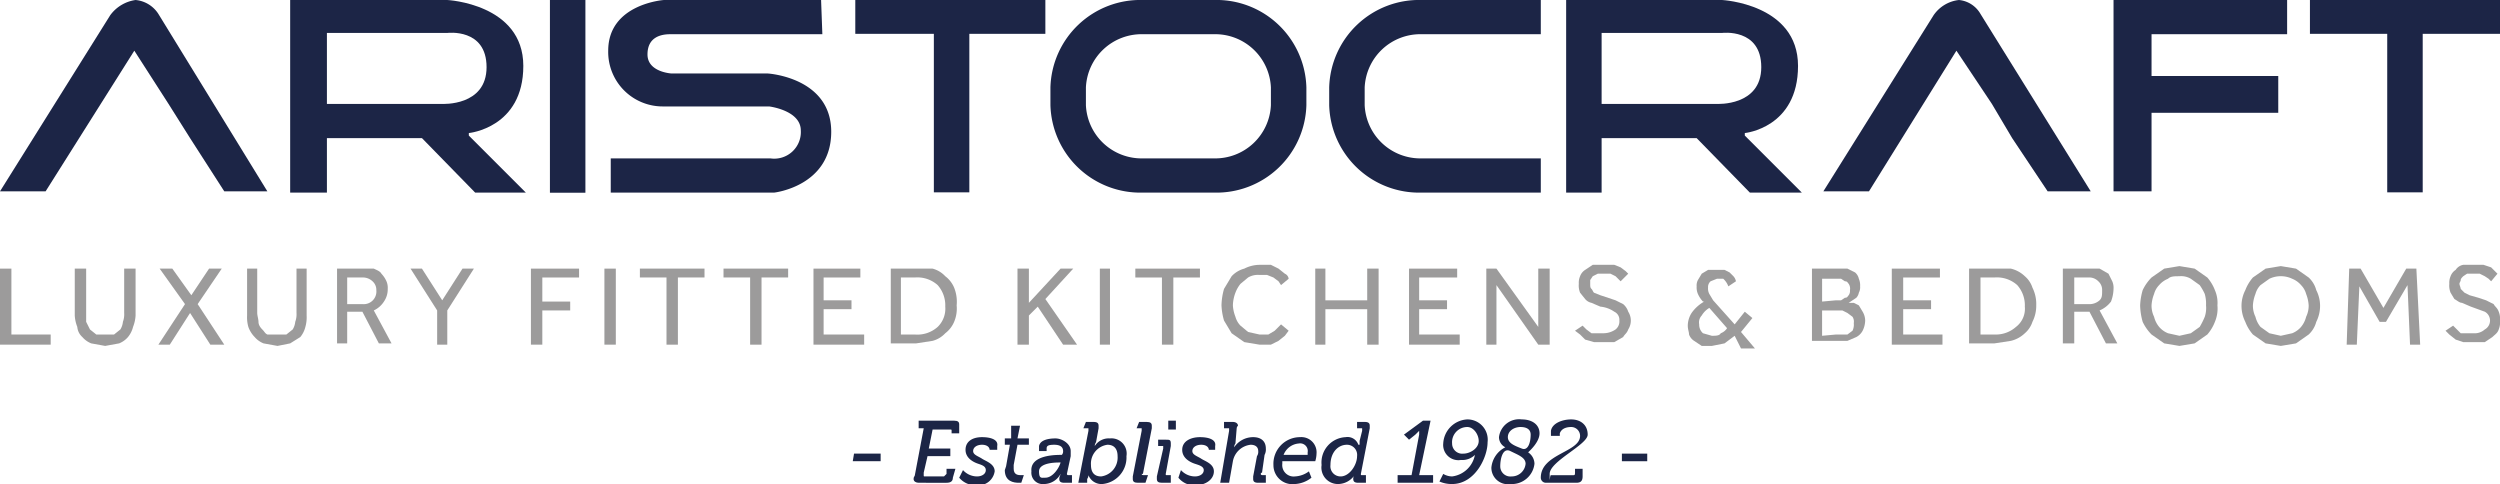
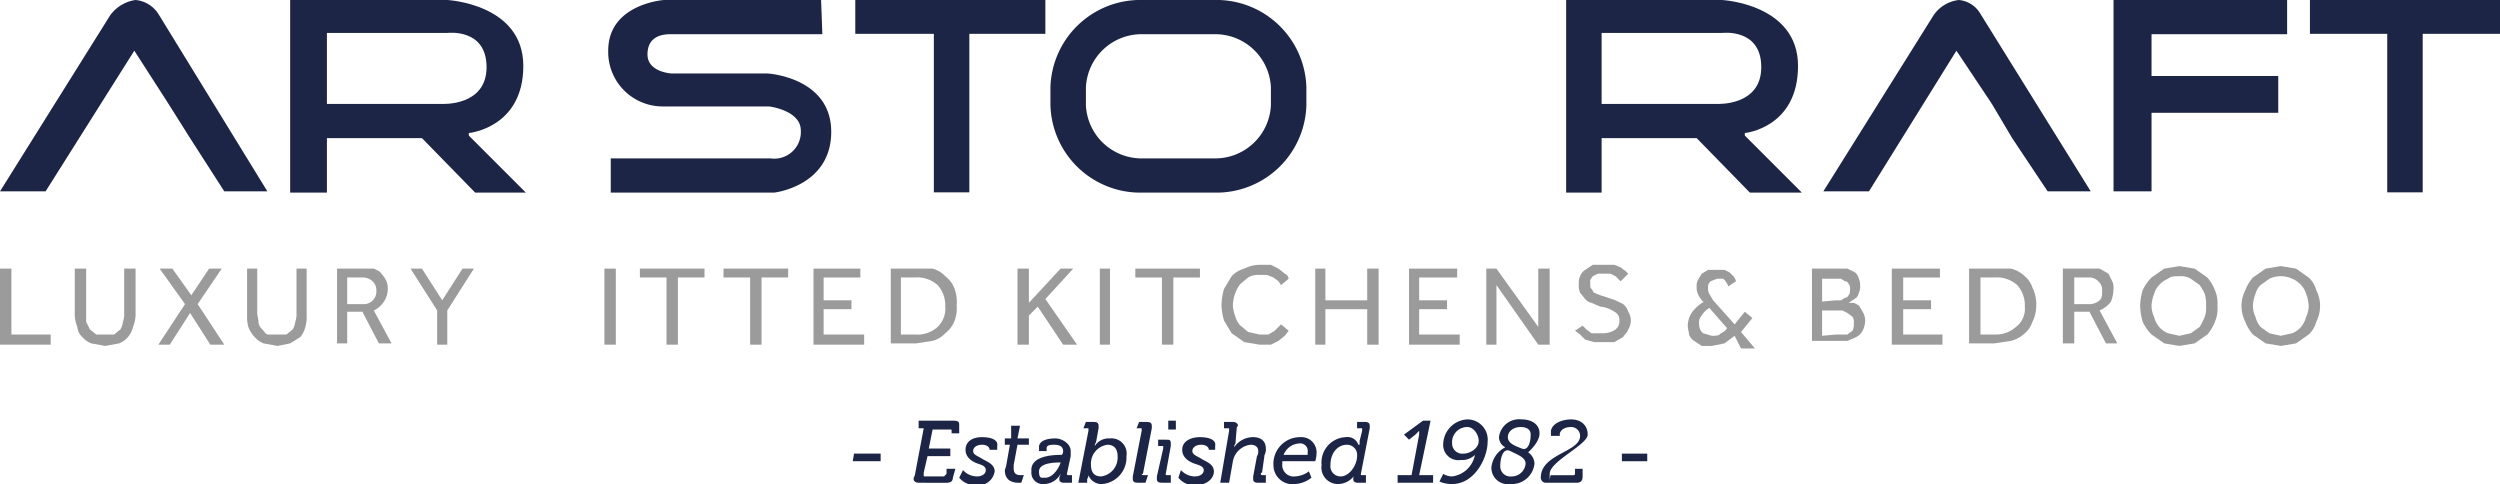
<svg xmlns="http://www.w3.org/2000/svg" viewBox="0 0 197.3 38.2">
  <defs>
    <style>.cls-1{fill:#1c2546;}.cls-2{fill:#9c9b9b;}</style>
  </defs>
  <g id="Layer_2" data-name="Layer 2">
    <g id="Layer_1-2" data-name="Layer 1">
      <path class="cls-1" d="M0,15.1,8.7,1.2a3,3,0,0,1,2-1.2,2.4,2.4,0,0,1,1.8,1.1l8.6,14H17.7L15,10.9,13.3,8.2,10.6,4l-7,11.1Z" />
      <path class="cls-1" d="M143.9,15.1l8.7-13.9a2.8,2.8,0,0,1,2-1.2,2.2,2.2,0,0,1,1.7,1.1l8.7,14h-3.4l-2.8-4.2-1.6-2.7L154.4,4l-6.9,11.1Z" />
      <path class="cls-1" d="M22.9,15.1h0V0H35.3s6,.3,6,5.2S37,10.5,37,10.5v.2l4.5,4.5H37.5l-4.2-4.3H25.1V8.2h9.8s3.5.2,3.5-2.9-3.1-2.7-3.1-2.7H25.8V15.2H22.9Z" />
      <path class="cls-1" d="M123.6,15.1h0V0h12.3s6,.3,6,5.2-4.2,5.3-4.2,5.3v.2l4.5,4.5h-4.1l-4.2-4.3h-9.3V8.2h10.9s3.5.2,3.5-2.9-3.1-2.7-3.1-2.7h-9.5V15.2h-2.8Z" />
-       <rect class="cls-1" x="43.4" width="2.8" height="15.21" />
      <path class="cls-1" d="M64.8,0H52.4S48,.3,48,4a4.3,4.3,0,0,0,4.3,4.4h8.4s2.5.3,2.5,1.9a2.1,2.1,0,0,1-2.4,2.2H48.2v2.7H61.1s4.5-.5,4.5-4.8-5-4.6-5-4.6H53s-1.9-.1-1.9-1.5,1.1-1.6,1.8-1.6h12Z" />
      <rect class="cls-1" x="67.5" width="15" height="2.67" />
      <rect class="cls-1" x="73.7" y="0.9" width="2.8" height="14.28" />
      <rect class="cls-1" x="182.3" width="15" height="2.67" />
      <rect class="cls-1" x="188.4" y="0.9" width="2.8" height="14.28" />
      <path class="cls-1" d="M95.8,2.7a4.4,4.4,0,0,1,4.5,4.2V8.3a4.4,4.4,0,0,1-4.5,4.2H90.2a4.4,4.4,0,0,1-4.5-4.2V6.9a4.4,4.4,0,0,1,4.5-4.2h5.6m0-2.7H90.2a7.1,7.1,0,0,0-7.3,6.9V8.3a7.1,7.1,0,0,0,7.3,6.9h5.6a7.1,7.1,0,0,0,7.3-6.9V6.9A7.1,7.1,0,0,0,95.8,0Z" />
-       <path class="cls-1" d="M121.6,12.5h-9.4a4.4,4.4,0,0,1-4.5-4.2V6.9a4.4,4.4,0,0,1,4.5-4.2h9.4V0h-9.4a7.1,7.1,0,0,0-7.3,6.9V8.3a7.1,7.1,0,0,0,7.3,6.9h9.4Z" />
      <path class="cls-1" d="M169.8,0h-3V15.1h3V2.7h10.7V0Zm-1.6,8.9h11.6V6H168.2Z" />
      <path class="cls-2" d="M0,21.2H.9v5.2H4v.8H0Z" />
      <path class="cls-2" d="M5.9,21.2h.9v4.2l.3.6.5.4H9l.5-.4a1.4,1.4,0,0,0,.2-.6,1.7,1.7,0,0,0,.1-.7V21.2h.9v3.7a2.9,2.9,0,0,1-.2.9,2,2,0,0,1-.4.8,1.8,1.8,0,0,1-.7.5l-1.1.2-1.1-.2a1.8,1.8,0,0,1-.7-.5,1.2,1.2,0,0,1-.4-.8,2.9,2.9,0,0,1-.2-.9Z" />
      <path class="cls-2" d="M14.6,24l-2-2.8h1l1.5,2.1,1.4-2.1h1L15.6,24l2.1,3.2H16.6L15,24.7l-1.6,2.5h-.9Z" />
      <path class="cls-2" d="M19.5,21.2h.8v3.5c0,.2.1.5.1.7s.1.4.3.6.2.3.4.4h1.5l.5-.4a1.4,1.4,0,0,0,.2-.6,1.7,1.7,0,0,0,.1-.7V21.2h.8v3.7a2.8,2.8,0,0,1-.1.9,2,2,0,0,1-.4.8l-.8.5-1,.2-1.1-.2a1.8,1.8,0,0,1-.7-.5,2.2,2.2,0,0,1-.5-.8,2.8,2.8,0,0,1-.1-.9Z" />
      <path class="cls-2" d="M26.6,21.2h2.9c.2.1.5.2.6.4a2.1,2.1,0,0,1,.4.6,1.3,1.3,0,0,1,.1.6,1.7,1.7,0,0,1-.3,1,1.9,1.9,0,0,1-.8.7l1.4,2.6h-1l-1.3-2.5H27.4v2.5h-.8Zm2,2.8a1,1,0,0,0,1.1-1.1.9.9,0,0,0-.3-.7,1.1,1.1,0,0,0-.8-.3H27.4V24Z" />
      <path class="cls-2" d="M34.5,24.5l-2.1-3.3h.9l1.6,2.5,1.6-2.5h.9l-2.1,3.3v2.7h-.8Z" />
-       <path class="cls-2" d="M41.9,21.2h3.8v.7H42.8v1.9H45v.7H42.8v2.7h-.9Z" />
      <path class="cls-2" d="M47.7,21.2h.9v6h-.9Z" />
      <path class="cls-2" d="M52.6,21.9H50.5v-.7h5.1v.7H53.5v5.3h-.9Z" />
      <path class="cls-2" d="M59.2,21.9H57.1v-.7h5.1v.7H60.1v5.3h-.9Z" />
      <path class="cls-2" d="M64.2,21.2h3.7v.7H65v1.8h2.2v.7H65v2h3.2v.8h-4Z" />
      <path class="cls-2" d="M70.3,21.2h3.3a2.1,2.1,0,0,1,1,.6,2.2,2.2,0,0,1,.7.9,3,3,0,0,1,.2,1.4,2.7,2.7,0,0,1-.2,1.3,2.2,2.2,0,0,1-.7.9,2.1,2.1,0,0,1-1,.6l-1.3.2h-2Zm1.9,5.2a2.4,2.4,0,0,0,1.8-.6,2,2,0,0,0,.6-1.6,2.4,2.4,0,0,0-.6-1.7,2.4,2.4,0,0,0-1.8-.6H71.1v4.5Z" />
      <path class="cls-2" d="M80.3,21.2h.9v2.7l2.5-2.7h1l-2.2,2.4L85,27.2H83.9l-2-3-.7.7v2.3h-.9Z" />
      <path class="cls-2" d="M86.8,21.2h.8v6h-.8Z" />
      <path class="cls-2" d="M91.7,21.9H89.6v-.7h5.1v.7H92.6v5.3h-.9Z" />
      <path class="cls-2" d="M101.7,26.1l-.3.4-.5.4-.6.3h-.9l-1.2-.2-1-.7-.6-1a5,5,0,0,1-.2-1.2,5.1,5.1,0,0,1,.2-1.3l.6-1a2.1,2.1,0,0,1,1-.6,2.7,2.7,0,0,1,1.2-.3h.9l.6.3.5.4a.5.5,0,0,1,.3.4l-.6.5-.2-.3-.4-.3-.5-.2h-.6a1.5,1.5,0,0,0-.9.2l-.6.5a2.5,2.5,0,0,0-.4.7,3,3,0,0,0-.2,1,2.9,2.9,0,0,0,.2.9,1.6,1.6,0,0,0,.4.7l.6.5.9.2h.7l.5-.3.3-.3.2-.2Z" />
      <path class="cls-2" d="M103.8,21.2h.8v2.5h3.3V21.2h.9v6h-.9V24.4h-3.3v2.8h-.8Z" />
      <path class="cls-2" d="M111.2,21.2H115v.7h-3v1.8h2.2v.7H112v2h3.2v.8h-4Z" />
      <path class="cls-2" d="M117.3,21.2h.8l3.3,4.6V21.2h.9v6h-.9l-3.3-4.7v4.7h-.8Z" />
      <path class="cls-2" d="M124.9,25.7l.3.3.4.3h.9a1.7,1.7,0,0,0,1-.3.8.8,0,0,0,.3-.7.7.7,0,0,0-.4-.7,2.3,2.3,0,0,0-1.1-.4l-.7-.3a.9.9,0,0,1-.5-.3l-.4-.5a1.5,1.5,0,0,1-.1-.7,1.3,1.3,0,0,1,.1-.6,1,1,0,0,1,.4-.5l.6-.4h1.7l.5.2.4.3.2.2-.6.6-.2-.2-.2-.2-.4-.2h-1l-.4.2-.2.3v.3c0,.2,0,.3.1.4s.1.2.2.3l.5.2.6.2.6.2.6.3a1.3,1.3,0,0,1,.4.6,1.3,1.3,0,0,1,0,1.4c-.1.3-.3.4-.4.6l-.7.4h-1.6l-.7-.2-.4-.4-.4-.3Z" />
      <path class="cls-2" d="M136.9,26.5l-.8.6-1,.2h-.8l-.6-.4a1,1,0,0,1-.4-.5c0-.2-.1-.4-.1-.7a1.9,1.9,0,0,1,.3-1,3,3,0,0,1,1-.9h-.1a2.1,2.1,0,0,1-.4-.6,1.3,1.3,0,0,1-.1-.6.9.9,0,0,1,.1-.5l.3-.5.5-.3h1.3l.4.2.3.3a.8.8,0,0,1,.2.4l-.6.4a1.5,1.5,0,0,0-.4-.6h-.5l-.5.2a.6.6,0,0,0-.2.5.9.9,0,0,0,.1.5l.3.5,1.7,1.9.8-1,.6.5-.9,1.1,1.1,1.3h-1.1Zm-2-2.2a1.7,1.7,0,0,0-.6.6.8.8,0,0,0-.2.7.9.9,0,0,0,.3.7l.7.2c.3,0,.6,0,.7-.2a1,1,0,0,0,.5-.4Z" />
      <path class="cls-2" d="M143,21.2h2.8l.6.3a.9.9,0,0,1,.3.5,1.3,1.3,0,0,1,.1.6.9.9,0,0,1-.1.5.8.8,0,0,1-.2.4l-.3.2-.3.2h.4l.4.2.3.5a1.4,1.4,0,0,1,.2.7,1.9,1.9,0,0,1-.2.8,1.2,1.2,0,0,1-.5.5l-.7.3H143Zm1.9,2.5h.4l.3-.2c.2,0,.2-.1.3-.2a.6.6,0,0,0,.1-.4.7.7,0,0,0-.1-.5c-.1-.1-.1-.2-.3-.2l-.3-.2h-1.5v1.8Zm0,2.7h.9l.4-.3a1.1,1.1,0,0,0,.1-.6.7.7,0,0,0-.1-.5l-.4-.3-.4-.2h-1.6v2Z" />
      <path class="cls-2" d="M149.3,21.2h3.8v.7h-2.9v1.8h2.2v.7h-2.2v2h3.1v.8h-4Z" />
      <path class="cls-2" d="M155.4,21.2h3.3a2.4,2.4,0,0,1,1.1.6,2,2,0,0,1,.6.9,2.9,2.9,0,0,1,.3,1.4,2.8,2.8,0,0,1-.3,1.3,2,2,0,0,1-.6.9,2.4,2.4,0,0,1-1.1.6l-1.3.2h-2Zm2,5.2a2.4,2.4,0,0,0,1.7-.6,1.8,1.8,0,0,0,.7-1.6,2.4,2.4,0,0,0-.6-1.7,2.4,2.4,0,0,0-1.8-.6h-1.1v4.5Z" />
      <path class="cls-2" d="M162.8,21.2h2.9l.7.4.3.6a1.3,1.3,0,0,1,.1.6,3,3,0,0,1-.2,1,2.2,2.2,0,0,1-.9.7l1.4,2.6h-.9l-1.3-2.5h-1.2v2.5h-.9Zm2,2.8a1.2,1.2,0,0,0,.9-.3c.2-.2.2-.4.2-.8a.9.9,0,0,0-.3-.7,1,1,0,0,0-.8-.3h-1.1V24Z" />
      <path class="cls-2" d="M172,27.3l-1.2-.2-1-.7a3.6,3.6,0,0,1-.7-1,5.1,5.1,0,0,1-.2-1.3,5,5,0,0,1,.2-1.2,3.6,3.6,0,0,1,.7-1l1-.7L172,21l1.2.2,1,.7a3.3,3.3,0,0,1,.6,1,2.5,2.5,0,0,1,.2,1.2,2.7,2.7,0,0,1-.2,1.3,3.3,3.3,0,0,1-.6,1l-1,.7Zm0-.8.9-.2.7-.5a5.9,5.9,0,0,0,.4-.8,2.2,2.2,0,0,0,.1-.9,2.8,2.8,0,0,0-.1-.9,4.3,4.3,0,0,0-.4-.7l-.7-.5a1.5,1.5,0,0,0-.9-.2c-.4,0-.7,0-.9.2a1.8,1.8,0,0,0-.7.5,1.6,1.6,0,0,0-.4.7,2.9,2.9,0,0,0-.2.9,2,2,0,0,0,.2.9,2,2,0,0,0,.4.8,1.8,1.8,0,0,0,.7.5Z" />
      <path class="cls-2" d="M180,27.3l-1.2-.2-1-.7a3.3,3.3,0,0,1-.6-1,2.8,2.8,0,0,1-.3-1.3,2.7,2.7,0,0,1,.3-1.2,3.3,3.3,0,0,1,.6-1l1-.7L180,21l1.2.2,1,.7a2.1,2.1,0,0,1,.6,1,2.7,2.7,0,0,1,.3,1.2,2.8,2.8,0,0,1-.3,1.3,2.1,2.1,0,0,1-.6,1l-1,.7Zm0-.8.9-.2a1.8,1.8,0,0,0,.7-.5,2,2,0,0,0,.4-.8,2,2,0,0,0,.2-.9,2.9,2.9,0,0,0-.2-.9,1.6,1.6,0,0,0-.4-.7,1.8,1.8,0,0,0-.7-.5,2.1,2.1,0,0,0-1.8,0l-.7.5a1.6,1.6,0,0,0-.4.7,2.9,2.9,0,0,0-.2.9,2,2,0,0,0,.2.9,2,2,0,0,0,.4.8l.7.5Z" />
-       <path class="cls-2" d="M185.4,21.2h.9l1.8,3.1,1.8-3.1h.8l.3,6h-.8l-.2-4.7-1.7,2.9h-.5l-1.6-2.8-.2,4.6h-.8Z" />
-       <path class="cls-2" d="M193.6,25.7l.3.3.3.3h1a1.2,1.2,0,0,0,.9-.3.8.8,0,0,0,0-1.4l-1.1-.4-.7-.3c-.2,0-.4-.2-.6-.3l-.3-.5a1.5,1.5,0,0,1-.1-.7,1.3,1.3,0,0,1,.1-.6,1,1,0,0,1,.4-.5.9.9,0,0,1,.6-.4H196l.6.2.3.3.2.2-.5.6-.2-.2-.3-.2-.4-.2h-1l-.3.2c-.1.1-.2.2-.2.3s-.1.2-.1.3.1.3.1.4l.3.3.4.2.7.2.6.2.6.3c.1.2.3.3.4.6a1.5,1.5,0,0,1,.1.7,1.5,1.5,0,0,1-.1.7c-.1.3-.3.4-.5.6l-.6.4h-1.7l-.6-.2-.5-.4-.3-.3Z" />
      <path class="cls-1" d="M67.4,35.8h2.1v.6H67.3Z" />
      <path class="cls-1" d="M72.2,37.5l.7-3.7h-.4v-.6h2.8c.3,0,.4.1.4.3v.7h-.6V34h0c0-.1,0-.1-.1-.1H73.6l-.3,1.5H75v.6H73.2l-.3,1.3v.2c0,.1,0,.1.1.1h1.5l.2-.2V37h.7l-.2.7c0,.3-.2.4-.5.4H72.5c-.2,0-.4-.1-.4-.3S72.2,37.6,72.2,37.5Z" />
      <path class="cls-1" d="M76,37.1a1.5,1.5,0,0,0,1.1.5c.4,0,.7-.2.7-.5s-.3-.4-.6-.5-1-.4-1-1.1.6-1,1.3-1,1.3.2,1.2.7v.3h-.6c0-.2-.2-.4-.6-.4s-.7.2-.7.5.4.4.7.6,1,.4,1,1a1.3,1.3,0,0,1-1.4,1.1,1.7,1.7,0,0,1-1.4-.6Z" />
      <path class="cls-1" d="M79.4,36.8l.3-1.7h-.4v-.5h.5v-1h.7l-.2,1h.9v.5h-.9l-.3,1.6V37c0,.5.4.5.6.5h.2l-.2.6h-.2c-.4,0-1.1-.1-1.1-1Z" />
      <path class="cls-1" d="M83.7,35.9h.1a.4.4,0,0,0,.1-.3c0-.3-.2-.5-.7-.5s-.6.1-.6.3v.2h-.6v-.4c.1-.5.8-.6,1.3-.6s1.2.4,1.2,1v.4l-.3,1.4h0a.1.1,0,0,0,.1.1h.3v.6h-.6c-.3,0-.4-.1-.4-.3s.1-.3.1-.4h0a1.5,1.5,0,0,1-1.3.8.9.9,0,0,1-1-1C81.3,36.2,82.5,35.9,83.7,35.9Zm-1.2,1.8c.6,0,1.1-.8,1.2-1.2h-.1c-.6,0-1.6.1-1.6.7S82.2,37.7,82.5,37.7Z" />
      <path class="cls-1" d="M85.9,34v-.2h-.4l.2-.5h.6c.3,0,.4.1.4.3v.2l-.2,1.1a.5.5,0,0,0-.1.3h0a1.3,1.3,0,0,1,1.2-.6,1.2,1.2,0,0,1,1.3,1.4A2.1,2.1,0,0,1,87,38.2a1.1,1.1,0,0,1-1.1-.7h0a.5.5,0,0,1-.1.3v.3h-.7Zm1,3.6A1.5,1.5,0,0,0,88.2,36c0-.6-.3-.9-.8-.9a1.5,1.5,0,0,0-1.3,1.6C86.1,37.2,86.3,37.6,86.9,37.6Z" />
      <path class="cls-1" d="M89.4,37.6l.7-3.6v-.2h-.4l.2-.5h.6c.3,0,.4.1.4.3v.2l-.7,3.6h-.1c0,.1.1.1.2.1h.3l-.2.6h-.6c-.3,0-.4-.1-.4-.3Z" />
      <path class="cls-1" d="M91.3,37.6l.5-2.2v-.2h-.4v-.5h.6c.3,0,.4,0,.4.3v.2l-.4,2.2h0c0,.1,0,.1.1.1h.3v.6h-.7c-.3,0-.4-.1-.4-.3Zm.9-4.4h.6v.7h-.6Z" />
      <path class="cls-1" d="M93.2,37.1a1.5,1.5,0,0,0,1.1.5c.4,0,.7-.2.7-.5s-.4-.4-.7-.5-1-.4-1-1.1.7-1,1.4-1,1.3.2,1.2.7v.3h-.5c0-.2-.2-.4-.6-.4s-.7.2-.7.5.4.4.7.6,1,.4,1,1-.6,1.1-1.5,1.1a1.6,1.6,0,0,1-1.3-.6Z" />
      <path class="cls-1" d="M97,34v-.2h-.4v-.5h.7c.2,0,.4.1.4.3a.3.3,0,0,0-.1.2L97.5,35a.5.5,0,0,0-.1.3h0a1.8,1.8,0,0,1,1.5-.8c.6,0,1,.3,1,.9a.9.9,0,0,1-.1.5l-.2,1.4a.1.1,0,0,0-.1.1c0,.1.1.1.2.1h.2v.6h-.6c-.3,0-.4-.1-.4-.3v-.2l.3-1.6a.6.6,0,0,0,.1-.4c0-.3-.2-.5-.6-.5a1.6,1.6,0,0,0-1.4,1.3l-.3,1.7h-.7Z" />
      <path class="cls-1" d="M102.6,34.5a1.2,1.2,0,0,1,1.3,1.3,2.2,2.2,0,0,1-.1.6h-2.6v.2a.9.9,0,0,0,1,1,2,2,0,0,0,1.1-.4l.2.5a2.3,2.3,0,0,1-1.3.5,1.5,1.5,0,0,1-1.7-1.5A2.1,2.1,0,0,1,102.6,34.5Zm.6,1.4v-.2a.6.6,0,0,0-.7-.7,1.4,1.4,0,0,0-1.2.9Z" />
      <path class="cls-1" d="M106.2,34.5a.9.9,0,0,1,1,.6h.1v-.3l.2-.8v-.2h-.4v-.5h.6c.3,0,.4.1.4.3v.2l-.7,3.6h0c0,.1,0,.1.1.1h.3v.6h-.6c-.3,0-.4-.1-.4-.3a.4.4,0,0,1,.1-.3h0a1.6,1.6,0,0,1-1.3.7,1.3,1.3,0,0,1-1.3-1.5A2,2,0,0,1,106.2,34.5Zm-.4,3.1c.7,0,1.3-.9,1.3-1.6a.8.8,0,0,0-.8-.9c-.7,0-1.3.6-1.3,1.6A.8.8,0,0,0,105.8,37.6Z" />
      <path class="cls-1" d="M110.3,37.5h1.1l.6-3.2V34h0l-.3.3-.5.4-.4-.4,1.5-1.1h.6l-.9,4.3h1.1v.6h-2.8Z" />
      <path class="cls-1" d="M113.9,37.4a1.4,1.4,0,0,0,.7.2,2.1,2.1,0,0,0,1.8-1.7h0a1.4,1.4,0,0,1-1.1.4,1.2,1.2,0,0,1-1.4-1.3,2,2,0,0,1,1.9-1.9,1.6,1.6,0,0,1,1.6,1.8c0,1.2-1,3.3-2.8,3.3a2.4,2.4,0,0,1-1-.2Zm2.8-2.6c0-.5-.4-1.1-.9-1.1a1.2,1.2,0,0,0-1.2,1.3.8.8,0,0,0,.9.8C116,35.8,116.7,35.4,116.7,34.8Z" />
      <path class="cls-1" d="M118.8,35.3a.9.9,0,0,1-.5-.8,1.6,1.6,0,0,1,1.8-1.4c.8,0,1.4.4,1.4,1.1s-.8,1.4-.9,1.5a1.1,1.1,0,0,1,.5.9,1.8,1.8,0,0,1-1.9,1.6,1.3,1.3,0,0,1-1.5-1.3A2,2,0,0,1,118.8,35.3Zm.5,2.3a1.1,1.1,0,0,0,1.1-1c0-.5-.6-.7-1.2-1s-.8.6-.8,1.2A.8.8,0,0,0,119.3,37.6Zm1.5-3.3c0-.4-.3-.6-.8-.6s-1,.3-1,.8.6.7,1.1.9S120.8,34.9,120.8,34.3Z" />
      <path class="cls-1" d="M121.6,37.7c0-1.9,3.1-2,3.1-3.3a.7.7,0,0,0-.7-.7c-.5,0-.8.2-.9.5v.2h-.7V34c.1-.6.9-.9,1.6-.9s1.3.4,1.3,1.2-3,2.1-3,3.1,0,.1.1.1h1.8c.1,0,.1-.1.1-.2V37h.6v.6c0,.4-.2.5-.5.5H122A.4.4,0,0,1,121.6,37.7Z" />
      <path class="cls-1" d="M128,35.8h2v.6h-2Z" />
    </g>
  </g>
</svg>